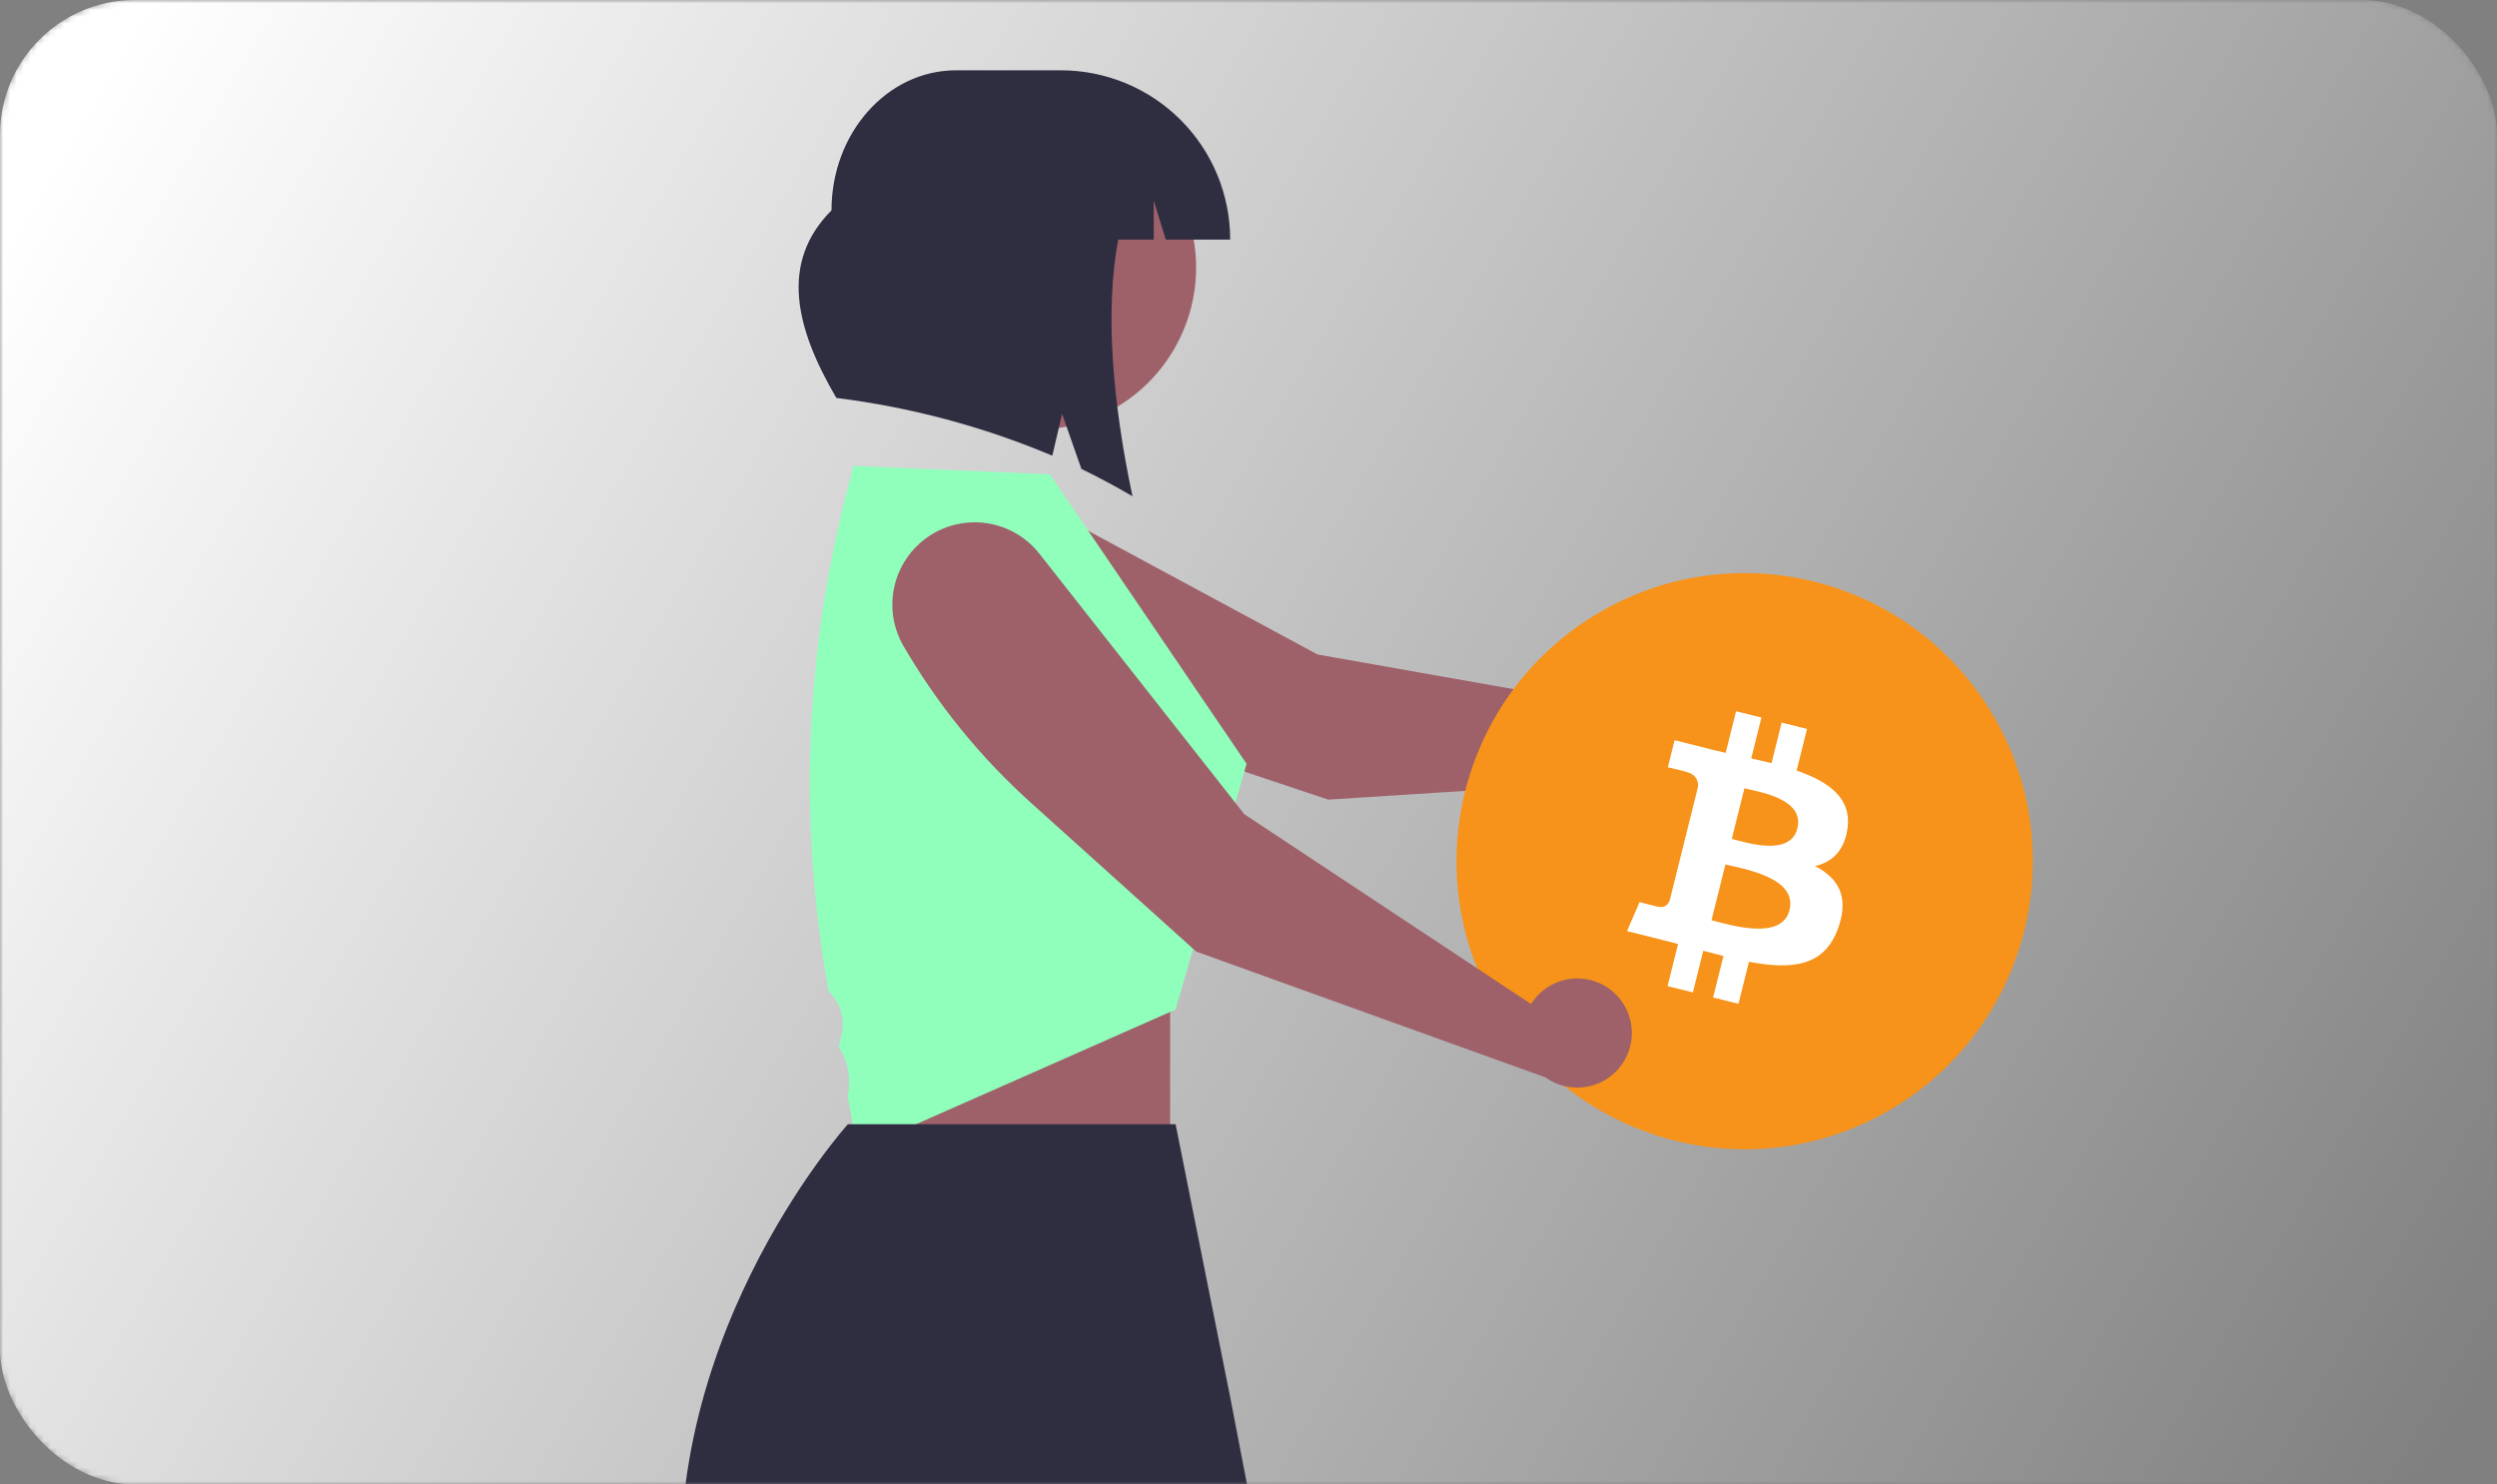
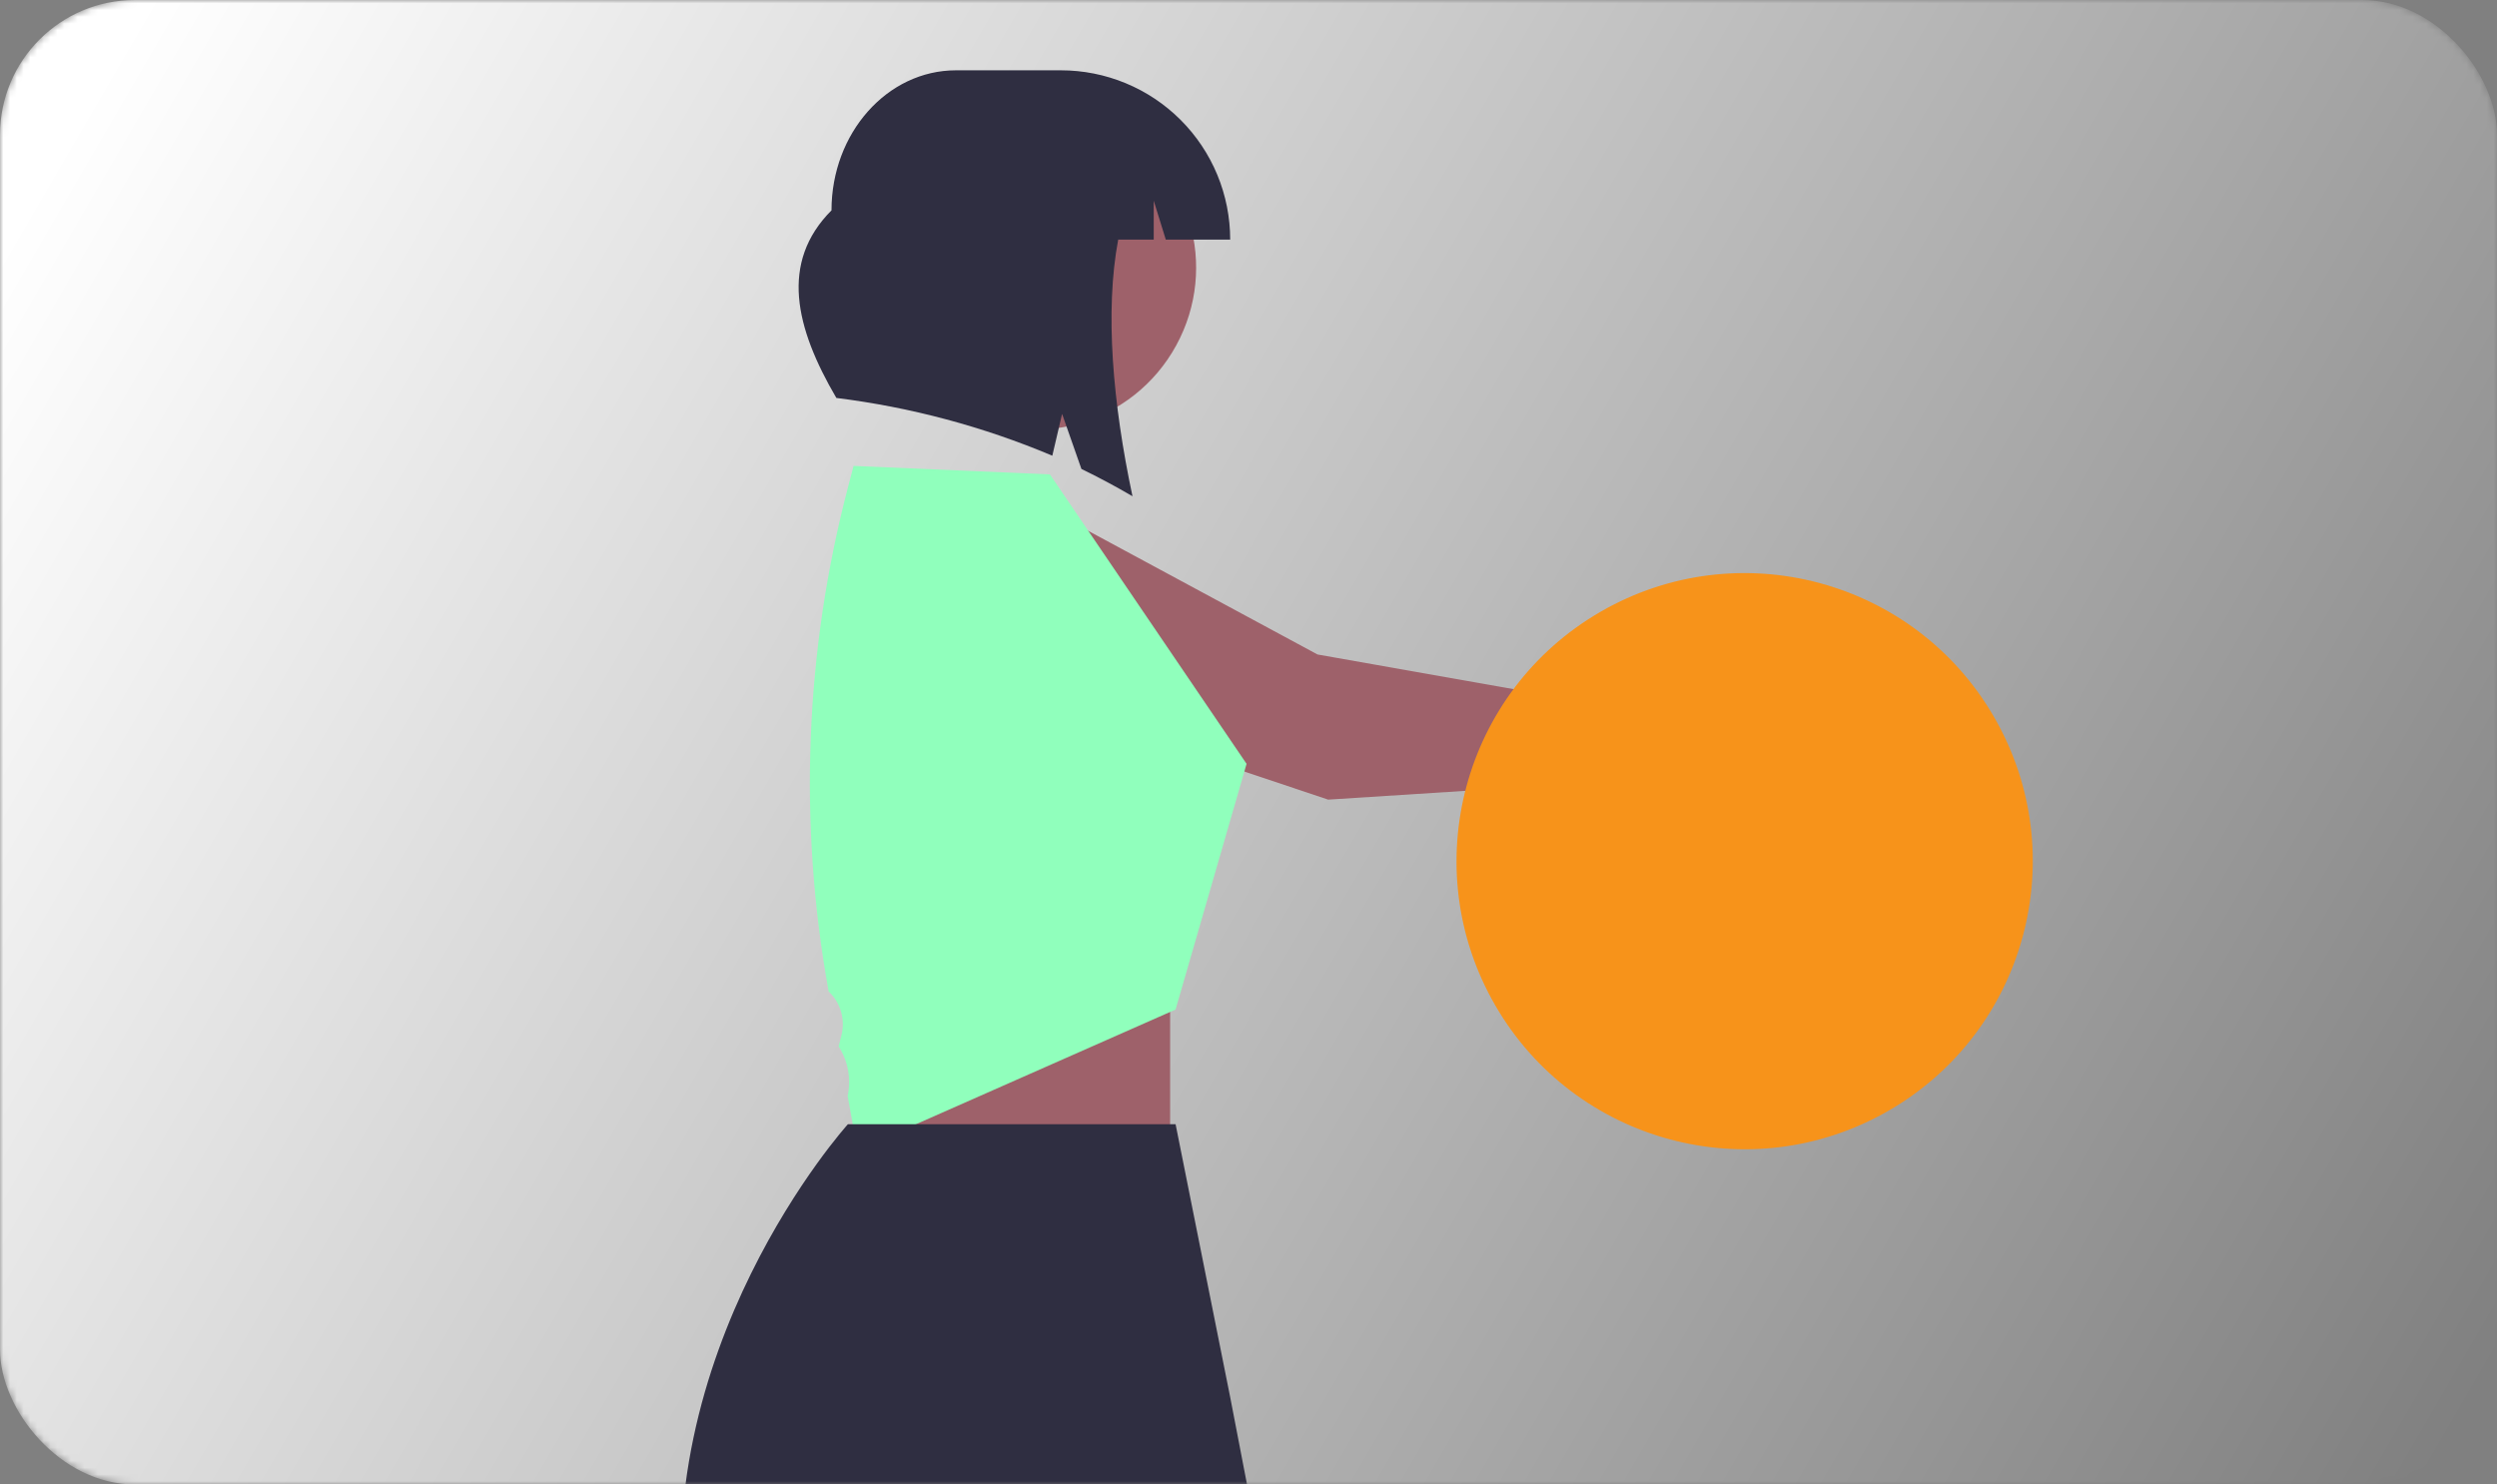
<svg xmlns="http://www.w3.org/2000/svg" fill="none" viewBox="0 0 370 220" height="220" width="370">
  <rect x="0" y="0" width="370" height="220" fill="#808080" stroke="none" />
  <mask height="220" width="370" y="0" x="0" maskUnits="userSpaceOnUse" style="mask-type:alpha" id="mask0_886_5549">
-     <rect fill="white" rx="20" height="220" width="370" />
    <rect fill="white" rx="20" height="220" width="370" />
  </mask>
  <g mask="url(#mask0_886_5549)">
    <rect fill="url(#paint0_linear_886_5549)" rx="20" height="220" width="370" />
    <path fill="#9E616A" d="M173.386 143.95H128.066V189.27H173.386V143.95Z" />
    <path fill="#9E616A" d="M245.749 104.448C245.593 104.908 245.478 105.381 245.406 105.862L195.228 96.993L152.006 73.686C149.288 72.22 146.114 71.839 143.125 72.621C140.137 73.403 137.556 75.288 135.903 77.898C134.251 80.508 133.649 83.647 134.22 86.683C134.791 89.719 136.492 92.425 138.98 94.256C147.042 100.19 155.98 104.831 165.472 108.01L196.807 118.506L251.693 114.988C253.217 115.317 254.804 115.198 256.262 114.647C257.721 114.095 258.988 113.133 259.913 111.878C260.838 110.623 261.38 109.127 261.475 107.57C261.569 106.014 261.212 104.464 260.446 103.106C259.68 101.747 258.538 100.64 257.158 99.915C255.777 99.191 254.216 98.881 252.663 99.023C251.111 99.165 249.632 99.752 248.405 100.715C247.179 101.677 246.256 102.974 245.749 104.448Z" />
    <path fill="#9E616A" d="M174.288 51.19C180.661 39.531 176.377 24.913 164.718 18.54C153.059 12.166 138.441 16.451 132.067 28.11C125.694 39.769 129.979 54.387 141.638 60.761C153.297 67.134 167.915 62.849 174.288 51.19Z" />
    <path fill="#2F2E41" d="M157.2 10.42H141.658C131.47 10.42 123.21 19.712 123.21 31.174C115.522 38.894 117.829 48.565 123.929 58.976C134.938 60.346 145.706 63.226 155.929 67.535L157.379 61.34L160.241 69.499C162.786 70.732 165.309 72.08 167.81 73.543C164.891 59.825 163.689 46.139 165.693 35.507H170.957V29.747L172.744 35.507H182.287C182.287 32.213 181.638 28.951 180.378 25.907C179.117 22.863 177.269 20.097 174.939 17.768C172.61 15.438 169.844 13.59 166.8 12.33C163.757 11.069 160.494 10.42 157.2 10.42Z" />
    <path fill="#90FFBC" d="M155.58 70.308L126.482 69.046L125.7 72.019C119.262 96.477 118.268 122.049 122.787 146.933C123.651 147.747 124.283 148.776 124.616 149.915C124.95 151.054 124.973 152.262 124.684 153.413L124.266 155.079L124.305 155.14C125.677 157.305 126.143 159.923 125.601 162.428L127.056 170.441L174.193 149.616L184.714 113.199L155.58 70.308Z" />
    <path fill="#2F2E41" d="M204.13 325.987C204.886 323.994 205.165 321.851 204.944 319.731C204.724 317.611 204.01 315.572 202.86 313.777L182.289 207.073L174.196 166.609H125.639C125.639 166.609 95.292 200.194 101.766 243.086L99.954 303.49C98.235 307.633 97.811 312.2 98.737 316.589L99.458 320.006L99.18 320.521C97.855 322.972 97.143 325.708 97.106 328.494C97.068 331.281 97.705 334.035 98.963 336.522L96.91 404.941L111.477 404.132L132.923 324.418L147.085 252.797L170.959 308.232L171.768 321.181L171.375 332.594L152.75 399.276L168.531 405.345L204.13 325.987Z" />
    <circle fill="#F7931A" transform="rotate(-30 258.519 127.627)" r="42.689" cy="127.627" cx="258.519" />
-     <path fill="#F7931A" d="M291.857 135.994C287.285 154.332 268.712 165.493 250.372 160.92C232.039 156.348 220.879 137.773 225.453 119.437C230.023 101.097 248.596 89.936 266.93 94.508C285.269 99.079 296.429 117.656 291.857 135.995L291.857 135.994H291.857Z" />
-     <path fill="white" d="M273.749 122.835C274.43 118.28 270.962 115.831 266.22 114.198L267.758 108.027L264.002 107.091L262.504 113.099C261.517 112.853 260.503 112.621 259.495 112.391L261.003 106.343L257.25 105.407L255.71 111.576C254.893 111.39 254.09 111.206 253.312 111.012L253.316 110.993L248.136 109.699L247.137 113.711C247.137 113.711 249.924 114.35 249.865 114.389C251.386 114.769 251.661 115.776 251.616 116.574L249.863 123.604C249.968 123.63 250.104 123.669 250.254 123.729C250.128 123.698 249.995 123.664 249.857 123.631L247.4 133.478C247.214 133.941 246.742 134.634 245.679 134.371C245.717 134.425 242.949 133.689 242.949 133.689L241.084 137.989L245.972 139.208C246.881 139.436 247.773 139.674 248.65 139.899L247.096 146.14L250.848 147.076L252.387 140.901C253.412 141.179 254.407 141.436 255.38 141.678L253.846 147.824L257.603 148.76L259.157 142.53C265.562 143.742 270.378 143.254 272.405 137.46C274.039 132.796 272.324 130.105 268.954 128.351C271.409 127.785 273.257 126.17 273.75 122.836L273.749 122.835L273.749 122.835ZM265.167 134.87C264.006 139.534 256.153 137.013 253.606 136.38L255.669 128.112C258.215 128.747 266.38 130.005 265.167 134.87H265.167ZM266.329 122.768C265.27 127.011 258.733 124.855 256.613 124.326L258.483 116.827C260.603 117.356 267.432 118.342 266.329 122.768H266.329Z" />
-     <path fill="#9E616A" d="M227.747 147.632C227.42 147.991 227.126 148.38 226.869 148.792L184.38 120.664L154.023 82.066C152.114 79.638 149.355 78.024 146.302 77.551C143.25 77.077 140.131 77.778 137.575 79.513C135.02 81.249 133.217 83.888 132.531 86.9C131.845 89.912 132.327 93.072 133.879 95.743C138.91 104.398 145.259 112.215 152.698 118.914L177.256 141.025L228.999 159.667C230.266 160.576 231.768 161.1 233.326 161.175C234.883 161.25 236.429 160.873 237.778 160.09C239.126 159.307 240.219 158.151 240.926 156.761C241.633 155.371 241.923 153.807 241.762 152.256C241.6 150.705 240.994 149.234 240.017 148.02C239.039 146.805 237.731 145.899 236.25 145.411C234.769 144.922 233.179 144.872 231.671 145.266C230.162 145.66 228.799 146.481 227.747 147.632Z" />
  </g>
  <defs>
    <linearGradient gradientUnits="userSpaceOnUse" y2="220" x2="360.5" y1="16.5" x1="11" id="paint0_linear_886_5549">
      <stop stop-color="white" />
      <stop stop-opacity="0" stop-color="white" offset="1" />
    </linearGradient>
  </defs>
</svg>